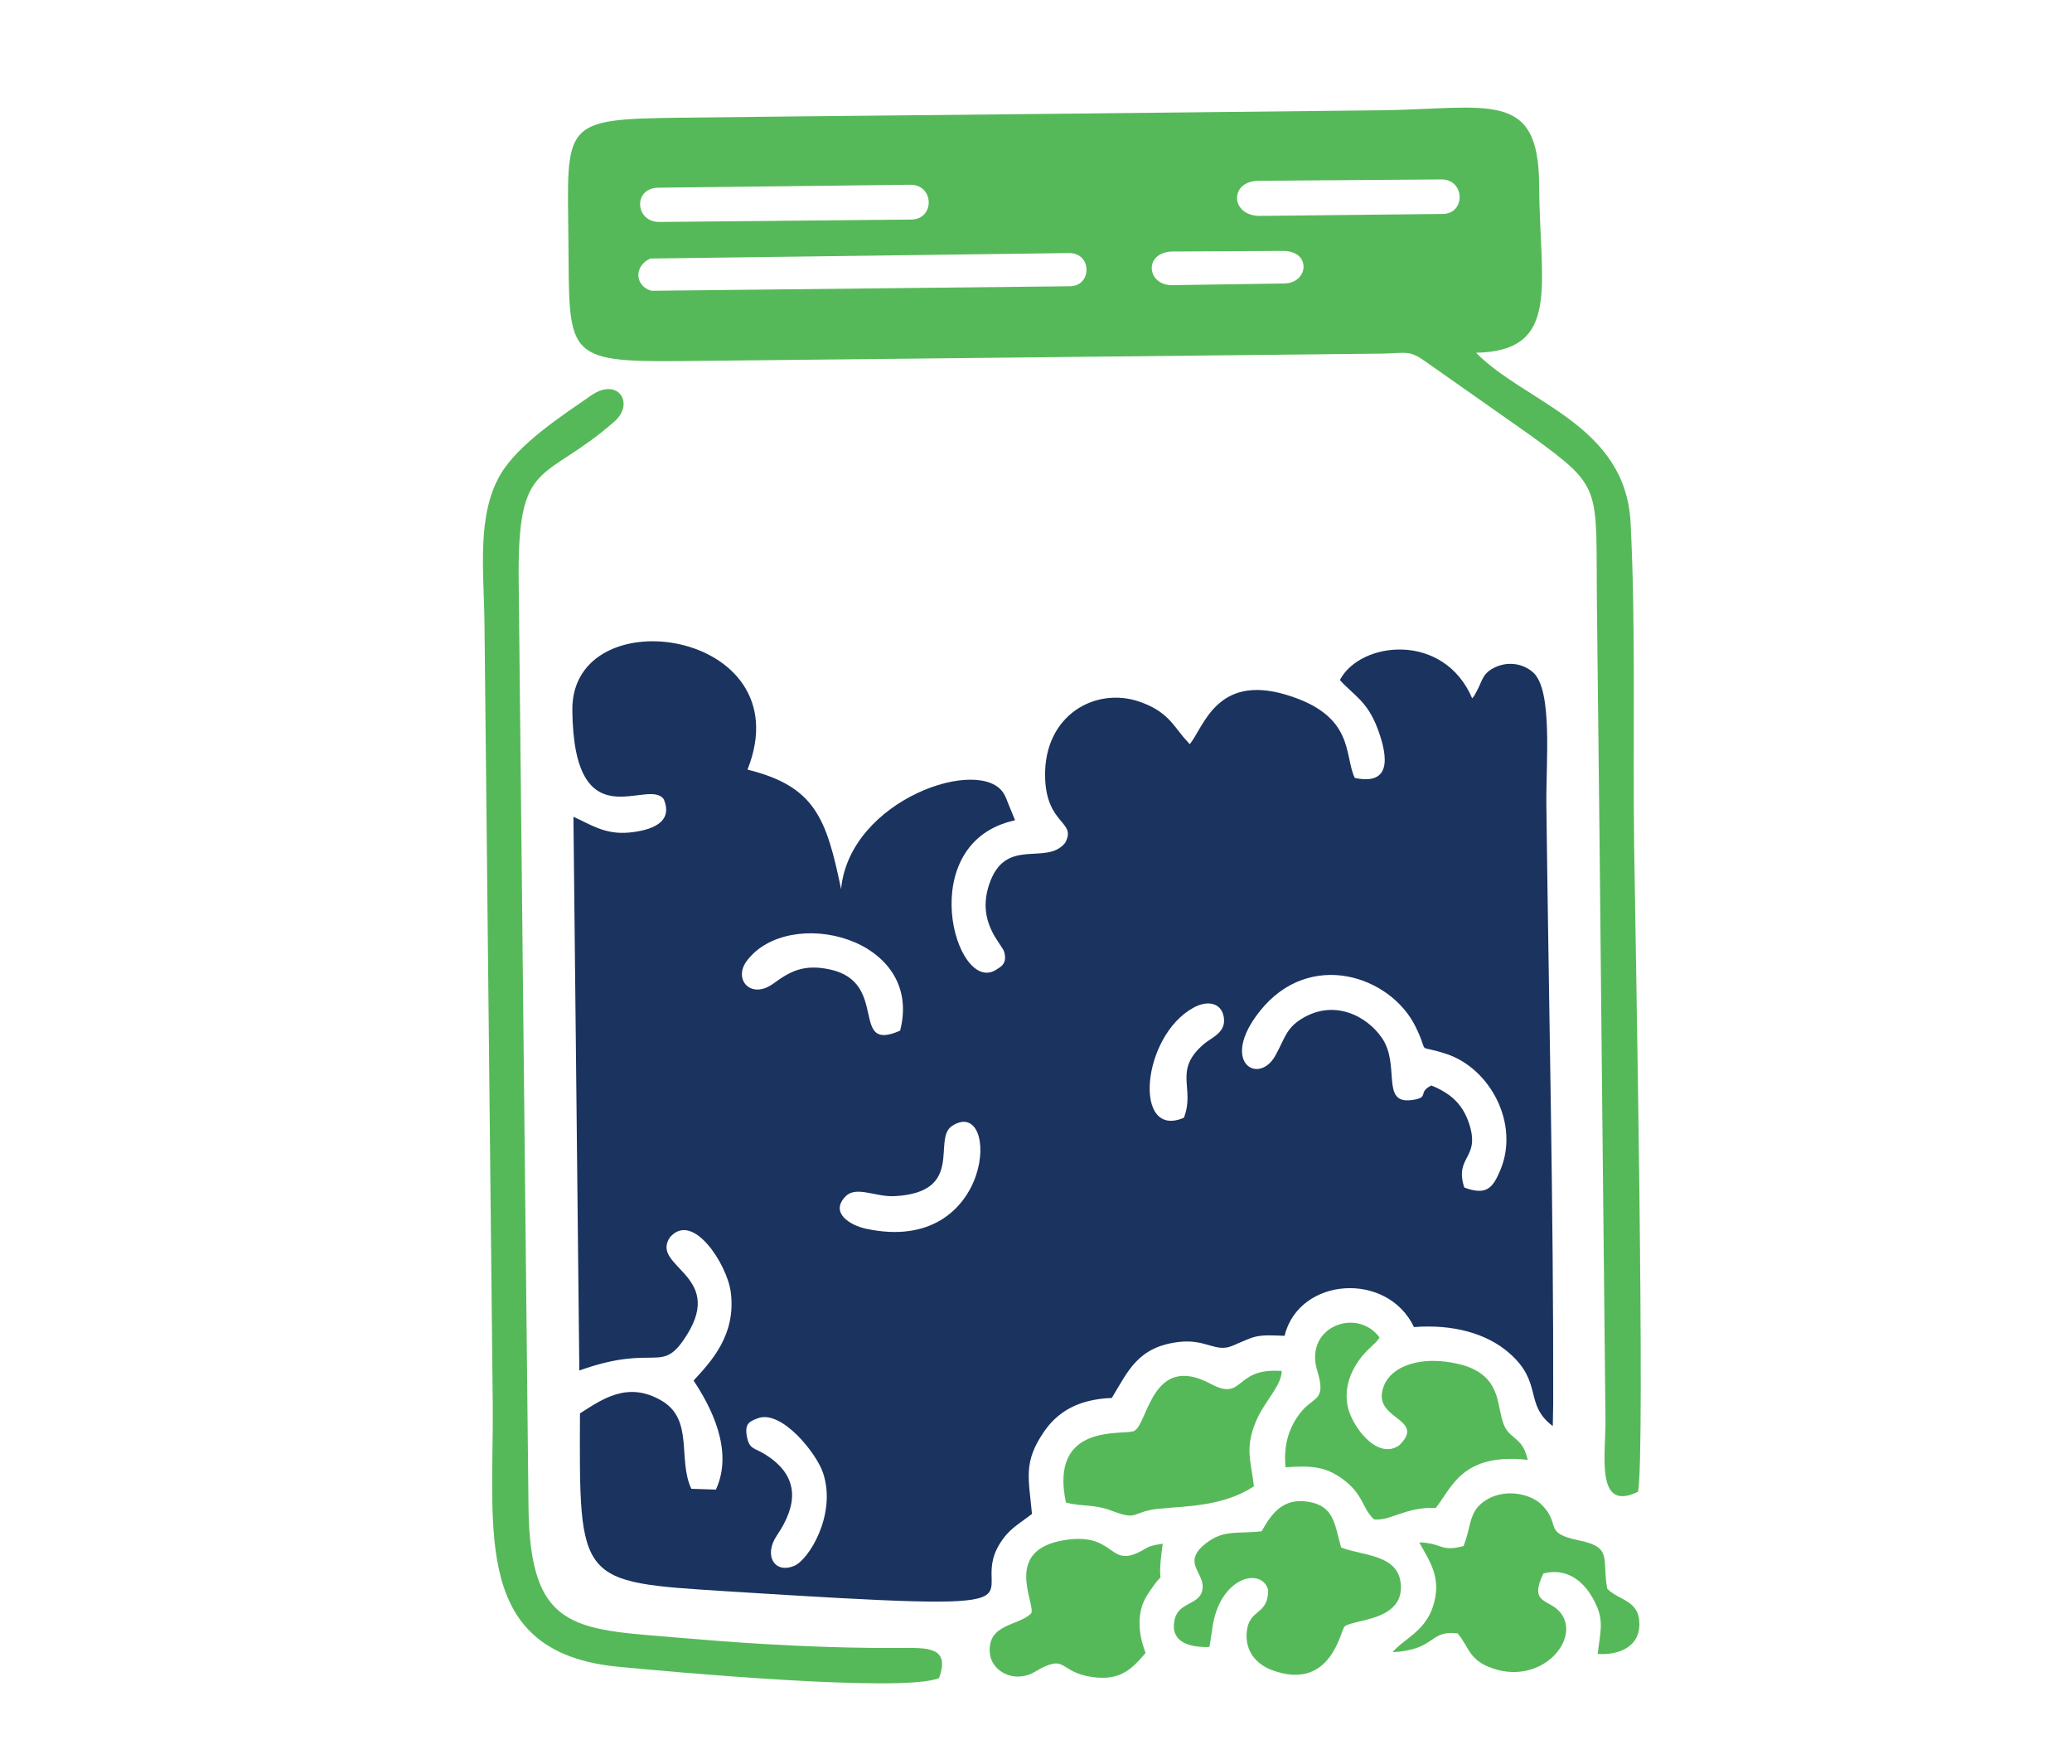
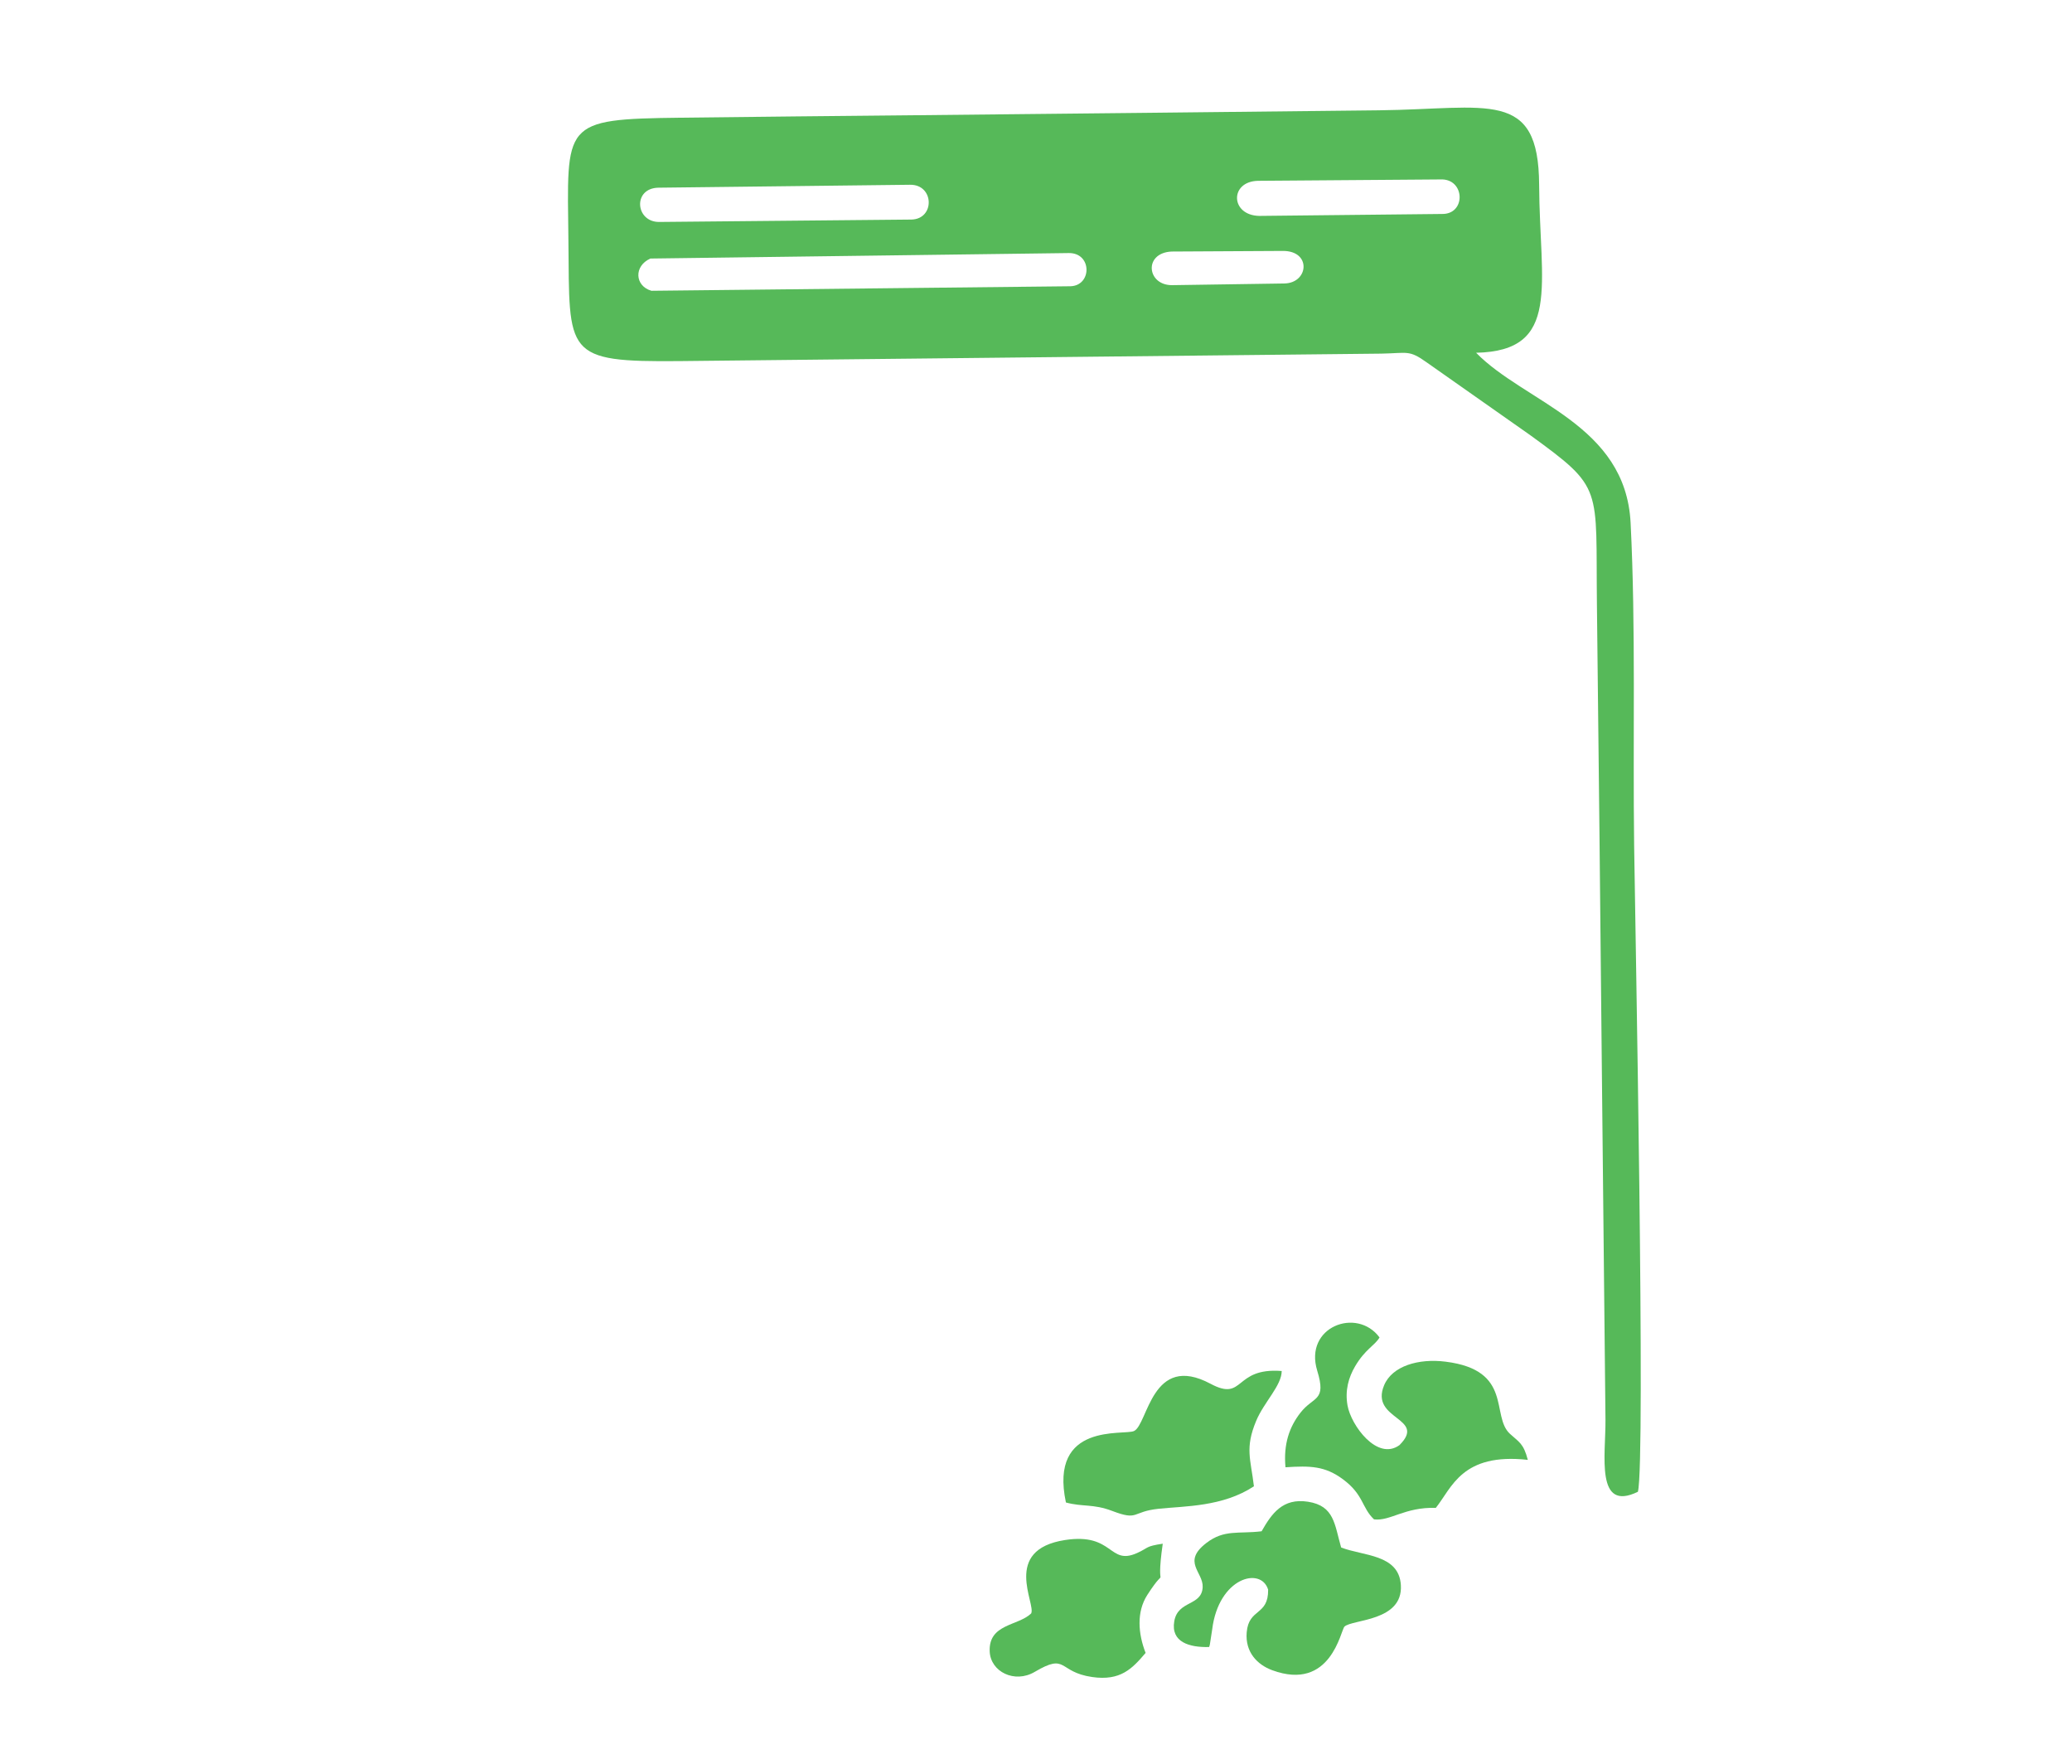
<svg xmlns="http://www.w3.org/2000/svg" xml:space="preserve" width="545px" height="464px" version="1.1" style="shape-rendering:geometricPrecision; text-rendering:geometricPrecision; image-rendering:optimizeQuality; fill-rule:evenodd; clip-rule:evenodd" viewBox="0 0 545 463.76">
  <defs>
    <style type="text/css">
   
    .fil0 {fill:#1B335F}
    .fil1 {fill:#56B959}
   
  </style>
  </defs>
  <g id="Layer_x0020_1">
-     <path class="fil0" d="M204.34 403.69c5.29,-7.8 6.38,-15.5 -3.23,-21.42 -2.6,-1.6 -3.91,-1.25 -4.57,-4.21 -0.86,-3.89 0.68,-4.36 2.71,-5.17 6.23,-2.46 15.52,9.11 17.26,14.41 3.58,10.87 -3.75,22.7 -7.53,24.34 -5.22,2.26 -8.21,-2.7 -4.64,-7.95zm46.1 -107.72c12.82,-8.27 11.33,34.44 -22.68,27.04 -4.19,-0.91 -9.58,-4.21 -5.33,-8.52 2.79,-2.83 7.87,0.23 12.9,-0.04 18.65,-1.01 9.77,-15.04 15.11,-18.48zm60.96 -2.14c-13.44,5.78 -11.2,-21.44 2.53,-28.95 3.76,-2.06 7.38,-1.27 7.97,2.54 0.63,4.01 -3.14,5.25 -5.19,6.99 -8.3,7.03 -2.25,11.59 -5.31,19.42zm65.1 -8.48c-3.83,1.86 -0.23,3.16 -5.18,3.83 -8.28,1.11 -2.88,-9.23 -7.87,-16.4 -4.04,-5.83 -12.74,-10.29 -21.29,-4.84 -3.91,2.5 -4.17,4.98 -6.71,9.56 -4.41,7.93 -14.77,1.75 -4.1,-11.67 13.07,-16.45 34.34,-9.37 40.95,3.98 3.99,8.07 -0.37,4.41 8.18,7.25 11.45,3.8 19.22,18.26 14.21,30.4 -1.99,4.8 -3.63,6.92 -9.54,4.72 -2.68,-8.39 4.38,-7.46 1.24,-16.9 -1.77,-5.3 -5.09,-7.97 -9.89,-9.93zm-139.74 -14.43c-13.54,5.98 -2.66,-12.81 -18.61,-16.12 -6.84,-1.42 -10.37,0.56 -14.74,3.75 -5.87,4.28 -10.64,-1.07 -6.99,-5.96 11.04,-14.79 46.69,-6.18 40.34,18.33zm150.47 -87.39c-7.49,-17.54 -29.45,-15.04 -34.8,-4.82 3.63,4.08 7.16,5.43 9.94,12.84 2.84,7.59 3.51,14.95 -6.02,12.91 -2.89,-5.91 0.19,-16.5 -18.26,-21.93 -18.01,-5.29 -21.42,8.37 -25.14,13.07l-1.77 -1.99c-2.96,-3.67 -4.72,-6.84 -11.41,-9.18 -11.52,-4.03 -25.25,3.43 -24.88,19.79 0.3,12.72 8.46,11.58 5.26,17.34 -5,6.17 -15.77,-1.91 -20.01,11.03 -3.27,9.96 3.44,15.53 4.01,17.67 0.84,3.1 -0.95,3.9 -2.24,4.71 -10.63,6.52 -21.81,-33.55 5.08,-39.37 -0.71,-1.73 -1.2,-2.88 -1.83,-4.48 -0.32,-0.82 -0.59,-1.6 -1.07,-2.43 -5.91,-10.28 -40.6,1.31 -42.86,25 -3.85,-18.54 -6.82,-27.04 -24.62,-31.41 14.69,-36.89 -46.4,-45.71 -46.07,-15.62 0.37,34.91 20.01,17.54 24.05,23.41 2.64,6.26 -3.51,8.2 -9.03,8.75 -6.49,0.64 -10.35,-2.21 -14.73,-4.14l1.55 145.62c20.61,-7.36 21.53,1.5 28.35,-9.45 9.81,-15.73 -9.67,-17.84 -4.54,-25.55 6.03,-7.08 15.08,7.15 16.02,14.36 1.49,11.39 -5.3,18.4 -9.78,23.29 4.41,6.62 10.68,18.31 5.87,28.67l-6.46 -0.21c-3.64,-7.76 0.7,-18.13 -7.76,-23.14 -8.97,-5.31 -15.75,-0.36 -21.53,3.31 -0.2,44.6 -0.47,44.31 38.41,46.77 92.61,5.87 62.76,2.51 71.99,-12.46 2.46,-3.99 4.86,-5.05 8.49,-7.87 -0.88,-9.5 -2.31,-13.57 3.08,-21.5 3.48,-5.12 8.77,-8.65 17.92,-9 4.25,-6.96 6.81,-13.55 17.87,-14.75 6.91,-0.75 9.44,2.85 13.76,1.07 6.22,-2.57 5.72,-3.05 13.8,-2.66 3.83,-15.5 27.04,-17.04 34.05,-2.3 10.27,-0.8 19.09,1.67 24.95,6.74 9.13,7.9 3.88,13.51 11.56,19.3l0.11 -5.79c0.12,-50.59 -1.2,-106.85 -1.8,-157.74 -0.12,-10.96 1.74,-30.08 -3.51,-34.7 -2.81,-2.47 -7,-3 -10.59,-1.01 -2.78,1.54 -2.73,3.3 -4.28,6.1 -0.91,1.65 -0.44,0.88 -1.13,1.75z" />
    <path class="fil1" d="M308.15 66.03l29.27 -0.16c7.61,-0.05 6.81,8.46 0.39,8.56l-29.46 0.44c-6.67,0.1 -7.65,-8.46 -0.2,-8.84zm-27.01 0.4c6.13,-0.06 6.11,8.56 0.42,8.73l-110.21 1.19c-4.4,-1.26 -4.68,-6.52 -0.27,-8.48l110.06 -1.44zm50.06 -9.77c-7.61,-0.18 -7.81,-9.06 -0.31,-9.23l47.98 -0.36c6.53,-0.31 6.83,9.27 0.34,9.08l-48.01 0.51zm-157.73 1.59c-6.36,0.12 -7.14,-8.9 -0.27,-9.01l66.17 -0.77c6.38,-0.09 6.59,8.99 0.39,9.15l-66.29 0.63zm257.35 333.94c2.05,-7.87 -0.72,-149.39 -0.99,-169.9 -0.36,-27.75 0.46,-57.43 -0.93,-84.91 -1.32,-25.93 -27.81,-31.61 -40.64,-44.73 22.52,-0.47 16.71,-17.81 16.58,-44.15 -0.11,-25.39 -13.4,-19.93 -42.21,-19.61 -40.86,0.45 -81.73,0.89 -122.59,1.3 -20.29,0.2 -40.58,0.39 -60.87,0.64 -31.62,0.38 -29.98,1.23 -29.66,32.38 0.3,29.93 -1.27,31.93 29.48,31.63l184.33 -1.96c6.92,-0.12 7.26,-1.05 11.93,2.29l27.16 19.09c19.56,14.2 17.27,13.34 17.63,44.68 0.47,40.86 0.92,81.74 1.3,122.6l0.95 91.73c0.08,9.22 -2.72,24.4 8.53,18.92z" />
-     <path class="fil1" d="M136.43 152.52c-0.35,-32.66 6.48,-25.35 25.2,-41.81 5.42,-4.77 0.91,-11.7 -6.09,-6.86 -7.65,5.3 -19.16,12.75 -23.89,20.78 -6.33,10.75 -4.37,25.44 -4.22,39.13l2.18 205.75c0.25,33.34 -5.35,64.97 32.89,68.69 13.11,1.27 75.08,6.96 84.5,2.99 3.04,-8.33 -3.13,-7.97 -10.4,-7.92 -17.33,0.13 -37.87,-0.95 -54.91,-2.44 -29.66,-2.6 -42.36,-0.82 -42.68,-34.84l-2.58 -243.47z" />
    <path class="fil1" d="M338.12 385.75c6.54,-0.43 10.4,-0.34 15.12,3.16 5.49,4.06 4.9,7.46 8.17,10.54 4.29,0.52 8.02,-3.26 16.26,-3.03 4.24,-5.3 6.83,-14.53 24.19,-12.62 -1.13,-4.37 -2.33,-4.67 -4.69,-6.84 -5.11,-4.68 0.94,-16.74 -16.92,-18.98 -7.19,-0.91 -14.07,1.16 -16.18,6.19 -3.86,9.2 11.39,8.45 4.02,15.76 -5.85,4.22 -12.72,-5.21 -13.65,-10.43 -0.71,-3.98 0.29,-7.41 2.01,-10.33 2.66,-4.51 5.14,-5.4 6.41,-7.56 -5.94,-8.06 -19.93,-2.81 -16.39,8.74 2.5,8.15 -0.96,6.63 -4.4,11.04 -2.95,3.77 -4.5,8.27 -3.95,14.36z" />
-     <path class="fil1" d="M373.3 405.5c2.61,4.85 6.11,9.26 3.6,16.91 -2.2,6.68 -7.86,8.56 -10.59,11.97 11.45,-0.61 9.54,-5.89 17.09,-4.95 3.13,3.71 2.91,7.12 9.38,9.27 12.91,4.28 23.06,-7.81 17.73,-14.64 -2.97,-3.81 -8.49,-2.16 -4.55,-10.38 6,-1.55 10.19,1.92 12.5,5.68 3.77,6.14 2.56,8.78 1.78,15.48 5.82,0.38 10.9,-2 10.97,-7.67 0.09,-6.53 -5.24,-6.24 -8.46,-9.48 -1.43,-7.88 1.48,-10.87 -7.3,-12.68 -9.64,-1.99 -4.79,-3.93 -9.64,-9.11 -3.12,-3.33 -9.74,-4.5 -14.5,-1.79 -5.18,2.94 -4.15,6.94 -6.36,12.35 -6.11,1.65 -5.39,-0.77 -11.65,-0.96z" />
    <path class="fil1" d="M331.84 402.58c-6.06,0.75 -9.8,-0.56 -14.53,3.08 -6.5,4.99 -0.8,7.61 -0.97,11.6 -0.22,5.06 -6.52,3.42 -7.47,8.98 -0.95,5.5 3.96,6.92 9.17,6.78 0.1,-0.23 0.16,-0.53 0.2,-0.71l0.6 -3.89c1.68,-13.7 12.85,-16.63 14.72,-10.48 0.07,6.94 -5.1,4.79 -5.64,11.22 -0.43,5.17 2.73,8.49 6.71,9.96 15.48,5.69 18.01,-10.53 19.01,-11.47 2.07,-1.95 15.41,-1.32 14.83,-10.9 -0.49,-8.2 -9.99,-7.64 -15.71,-9.91 -1.75,-6.04 -1.76,-10.95 -8.72,-12.03 -6.68,-1.04 -9.56,3.15 -12.2,7.77z" />
    <path class="fil1" d="M280.37 395.01c4.4,1.2 7.14,0.31 12.17,2.22 7.06,2.69 5.04,0.18 12.23,-0.57 6.85,-0.72 16.84,-0.49 25.05,-5.91 -0.85,-7.16 -2.41,-10.02 0.59,-17.2 2.07,-4.96 6.7,-9.27 6.72,-13.12 -12.7,-0.98 -9.71,8.17 -18.7,3.37 -15.52,-8.3 -16.46,10.64 -20.14,12.41 -2.57,1.24 -22.43,-2.46 -17.92,18.8z" />
    <path class="fil1" d="M301.33 434.57c-1.97,-5.06 -2.43,-10.77 0.45,-15.25 5.93,-9.2 1.96,1.16 4.06,-13.47 -4.67,0.69 -3.59,1.03 -6.77,2.46 -7.47,3.34 -6.09,-5.4 -18.93,-3.43 -16.71,2.58 -7.56,16.9 -8.92,19.32 -3.47,3.31 -11.18,2.69 -10.9,9.95 0.2,5.4 6.58,8.52 11.84,5.41 8.63,-5.1 6,0.03 15.11,1.35 7.49,1.08 10.54,-2.21 14.06,-6.34z" />
  </g>
</svg>